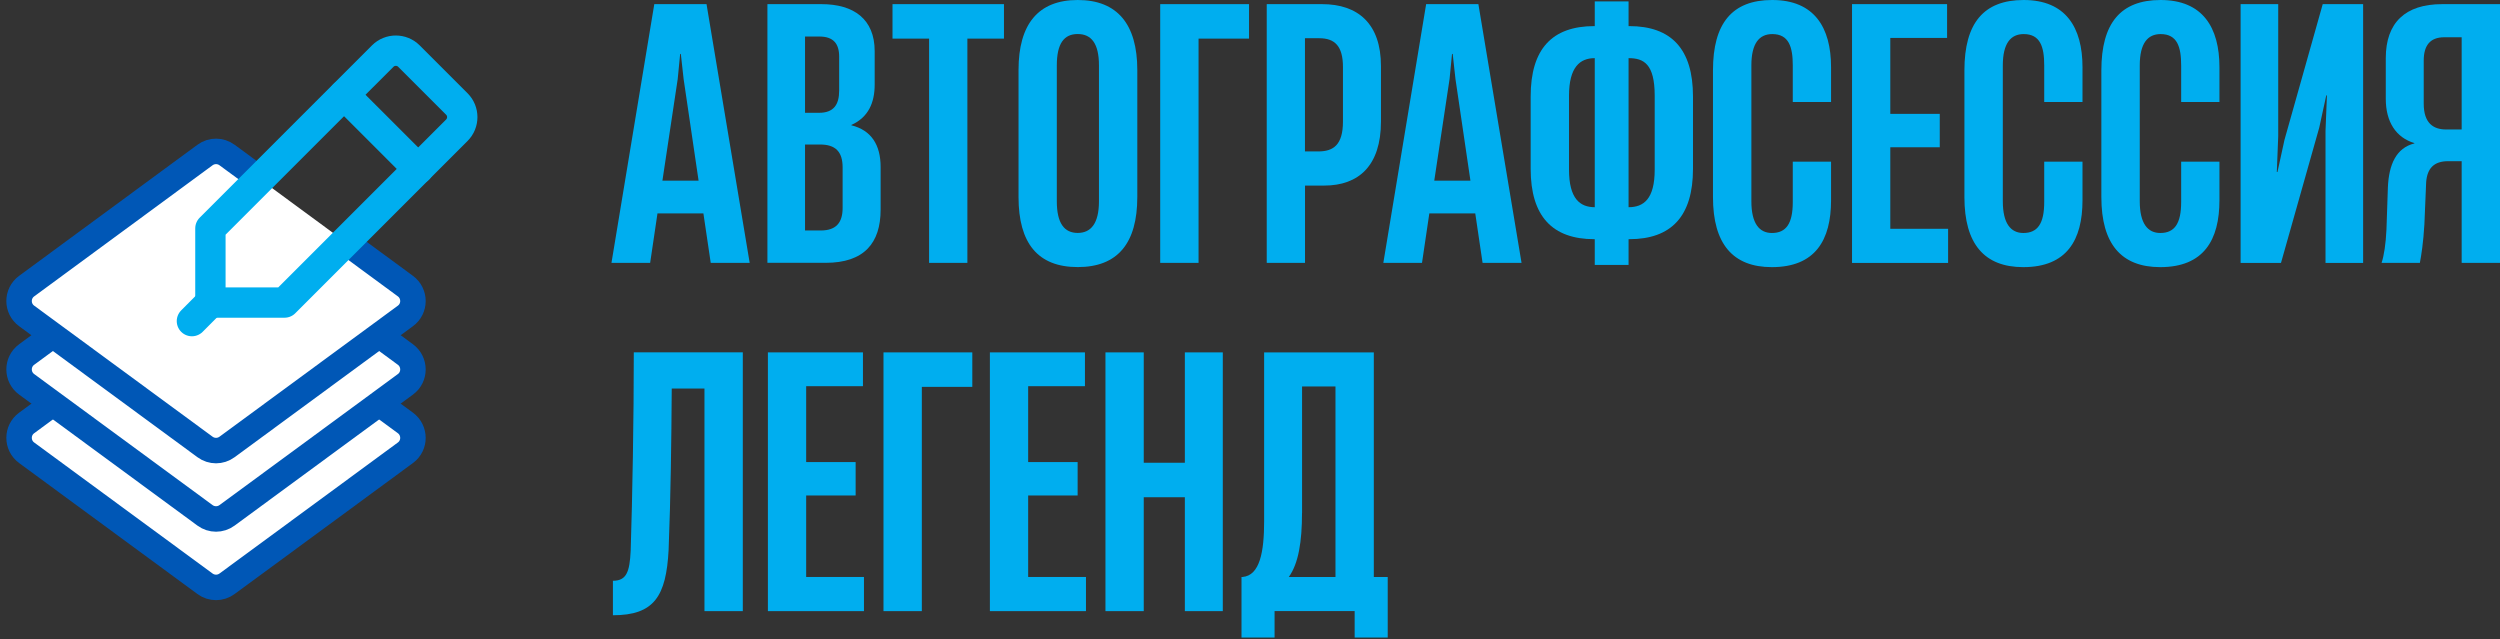
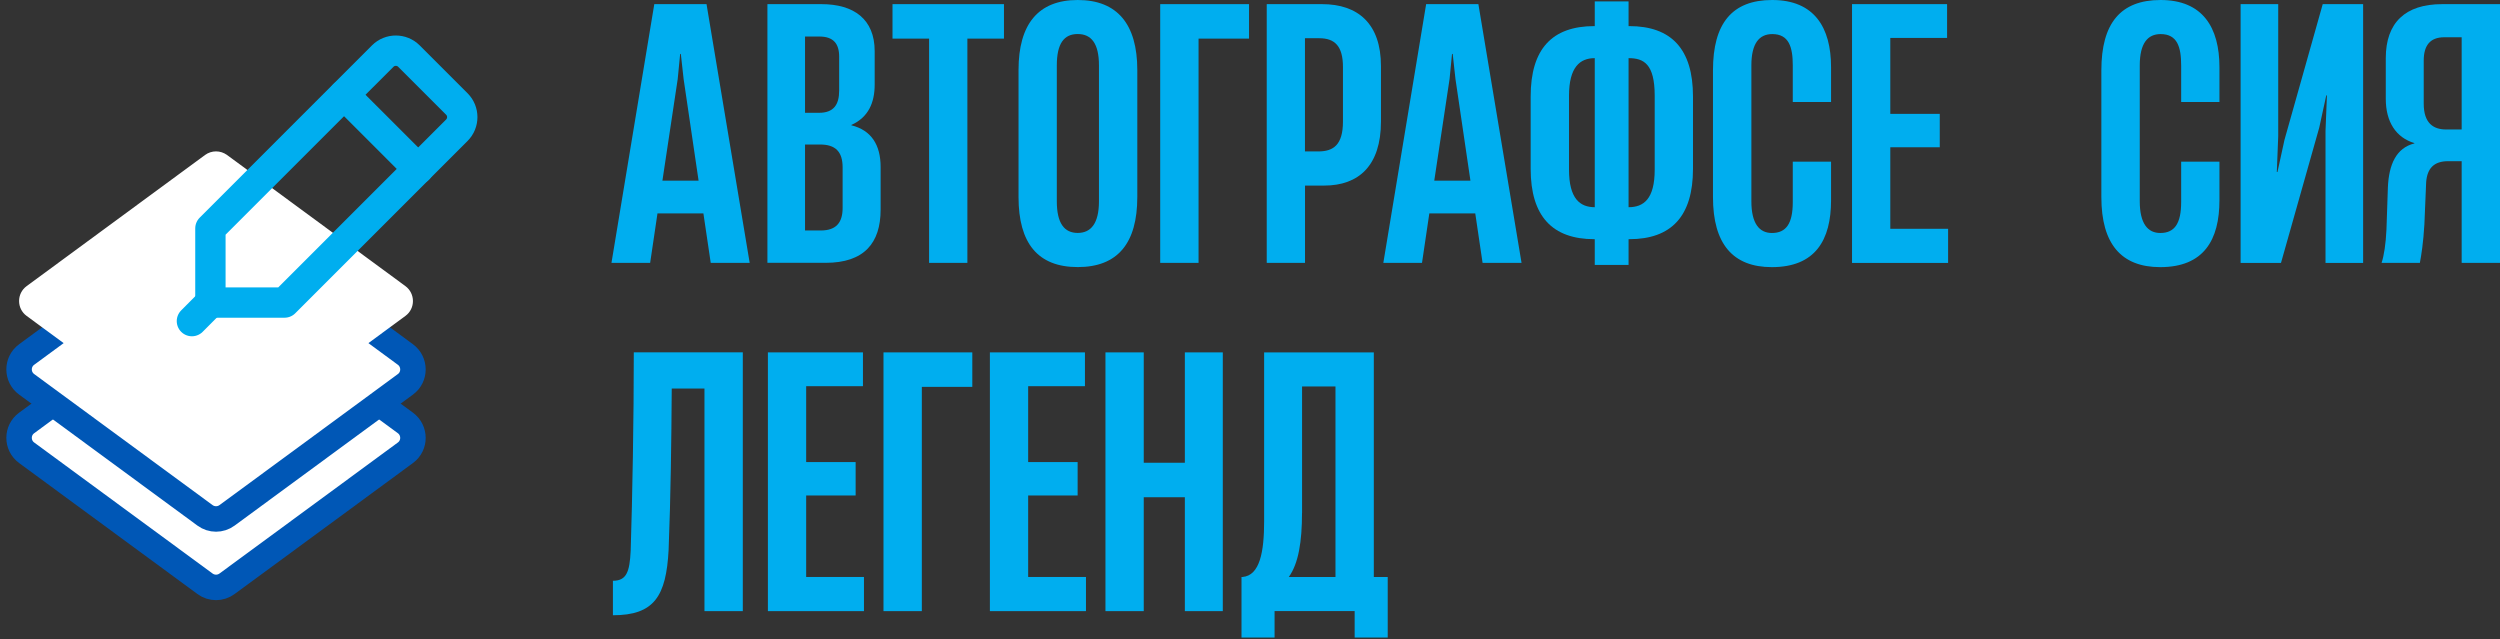
<svg xmlns="http://www.w3.org/2000/svg" width="262" height="67" viewBox="0 0 262 67" fill="none">
  <rect x="0" y="0" width="262" height="67" fill="#333333" stroke="none" />
  <path d="M74.484 27.549L73.717 22.366H68.903L68.136 27.549H64.082L68.57 0.434H74.044L78.567 27.549H74.478H74.484ZM69.414 18.937H73.212L71.643 8.28L71.351 5.652H71.28L71.024 8.28L69.42 18.937H69.414Z" fill="#00AEEF" />
  <path d="M80.426 27.549V0.434H86.084C89.478 0.434 91.666 2.003 91.666 5.361V8.862C91.666 10.758 91.012 12.292 89.223 13.094V13.13C91.303 13.641 92.29 15.174 92.29 17.51V21.962C92.29 25.463 90.572 27.544 86.524 27.544H80.432L80.426 27.549ZM84.367 11.822H85.829C87.362 11.822 87.945 10.984 87.945 9.486V5.944C87.945 4.559 87.327 3.828 85.864 3.828H84.367V11.822ZM84.367 24.155H86.007C87.612 24.155 88.307 23.353 88.307 21.784V17.552C88.307 15.876 87.541 15.145 85.936 15.145H84.367V24.162V24.155Z" fill="#00AEEF" />
  <path d="M97.369 27.549V4.047H93.535V0.434H105.215V4.047H101.381V27.549H97.369Z" fill="#00AEEF" />
  <path d="M106.742 20.655V7.335C106.742 2.556 108.787 0 112.948 0C117.108 0 119.189 2.556 119.189 7.335V20.655C119.189 25.475 117.144 27.99 112.948 27.99C108.751 27.99 106.742 25.469 106.742 20.655ZM115.171 21.089V6.853C115.171 4.553 114.368 3.566 112.942 3.566C111.515 3.566 110.754 4.553 110.754 6.853V21.089C110.754 23.425 111.557 24.411 112.942 24.411C114.327 24.411 115.171 23.425 115.171 21.089Z" fill="#00AEEF" />
  <path d="M121.59 27.549V0.434H130.898V4.047H125.608V27.549H121.596H121.59Z" fill="#00AEEF" />
  <path d="M132.754 27.549V0.434H138.555C142.312 0.434 144.725 2.478 144.725 6.93V12.731C144.725 17.368 142.389 19.448 138.775 19.448H136.766V27.549H132.754ZM136.766 15.87H138.151C139.72 15.87 140.742 15.21 140.742 12.731V7.037C140.742 4.85 139.904 4.006 138.258 4.006H136.76V15.87H136.766Z" fill="#00AEEF" />
  <path d="M155.374 27.549L154.608 22.366H149.793L149.026 27.549H144.973L149.46 0.434H154.935L159.458 27.549H155.368H155.374ZM150.304 18.937H154.102L152.533 8.28L152.242 5.652H152.171L151.915 8.28L150.31 18.937H150.304Z" fill="#00AEEF" />
  <path d="M170.744 2.736C175.161 2.736 177.425 5.143 177.425 10.106V17.697C177.425 22.66 175.161 25.067 170.744 25.067H170.673V27.766H167.131V25.067H167.095C162.679 25.067 160.414 22.66 160.414 17.697V10.106C160.414 5.143 162.643 2.736 167.095 2.736H167.131V0.145H170.673V2.736H170.744ZM164.432 17.774C164.432 20.841 165.597 21.715 167.131 21.715V6.094C165.597 6.094 164.432 7.01 164.432 10.035V17.774ZM173.413 10.035C173.413 6.677 172.248 6.094 170.673 6.094V21.715C172.242 21.715 173.413 20.877 173.413 17.774V10.035Z" fill="#00AEEF" />
  <path d="M179.52 20.655V7.37C179.52 2.443 181.529 0 185.725 0C190.141 0 191.895 2.883 191.895 7.043V10.693H187.883V6.859C187.883 4.927 187.478 3.572 185.731 3.572C184.382 3.572 183.544 4.523 183.544 6.859V21.095C183.544 23.431 184.382 24.417 185.695 24.417C187.193 24.417 187.883 23.431 187.883 21.172V16.94H191.895V20.988C191.895 25.148 190.254 27.996 185.689 27.996C181.6 27.996 179.52 25.553 179.52 20.661V20.655Z" fill="#00AEEF" />
  <path d="M194.092 27.549V0.434H204.054V3.976H198.104V11.935H203.287V15.436H198.104V23.977H204.161V27.555H194.086L194.092 27.549Z" fill="#00AEEF" />
-   <path d="M205.871 20.655V7.37C205.871 2.443 207.88 0 212.077 0C216.493 0 218.246 2.883 218.246 7.043V10.693H214.234V6.859C214.234 4.927 213.83 3.572 212.082 3.572C210.733 3.572 209.895 4.523 209.895 6.859V21.095C209.895 23.431 210.733 24.417 212.047 24.417C213.545 24.417 214.234 23.431 214.234 21.172V16.94H218.246V20.988C218.246 25.148 216.606 27.996 212.041 27.996C207.951 27.996 205.871 25.553 205.871 20.661V20.655Z" fill="#00AEEF" />
  <path d="M220.223 20.655V7.37C220.223 2.443 222.232 0 226.428 0C230.844 0 232.598 2.883 232.598 7.043V10.693H228.586V6.859C228.586 4.927 228.182 3.572 226.434 3.572C225.085 3.572 224.247 4.523 224.247 6.859V21.095C224.247 23.431 225.085 24.417 226.398 24.417C227.896 24.417 228.586 23.431 228.586 21.172V16.94H232.598V20.988C232.598 25.148 230.957 27.996 226.392 27.996C222.303 27.996 220.223 25.553 220.223 20.661V20.655Z" fill="#00AEEF" />
  <path d="M247.655 27.552H243.714V13.72L243.863 9.999H243.792L243.061 13.358L239.048 27.552H234.816V0.436H238.757V14.303L238.609 18.023H238.68L239.411 14.665L243.423 0.43H247.655V27.546V27.552Z" fill="#00AEEF" />
  <path d="M261.995 27.549H257.983V16.892H256.562C255.064 16.892 254.375 17.659 254.262 19.079L254.077 23.496C253.97 25.392 253.751 26.783 253.602 27.549H249.59C249.845 26.783 250.03 25.576 250.101 24.049L250.25 19.632C250.357 17.225 251.123 15.507 253.025 15.032V14.996C251.094 14.414 250.03 12.767 250.03 10.36V6.092C250.03 2.371 252.074 0.434 255.944 0.434H262.001V27.549H261.995ZM257.983 13.575V3.905H256.158C254.696 3.905 254.006 4.743 254.006 6.348V10.871C254.006 12.88 254.993 13.569 256.342 13.569H257.983V13.575Z" fill="#00AEEF" />
  <path d="M77.84 64.044H73.828V40.72H70.398C70.362 46.266 70.291 52.031 70.071 57.618C69.816 62.474 68.573 64.478 64.234 64.478V60.864C65.655 60.864 65.988 59.948 66.095 57.725C66.279 52.031 66.422 43.93 66.422 36.922H77.846V64.038L77.84 64.044Z" fill="#00AEEF" />
  <path d="M80.475 64.046V36.93H90.437V40.472H84.487V48.425H89.67V51.926H84.487V60.467H90.544V64.046H80.469H80.475Z" fill="#00AEEF" />
  <path d="M92.59 64.046V36.93H101.898V40.544H96.608V64.046H92.596H92.59Z" fill="#00AEEF" />
  <path d="M103.74 64.046V36.93H113.702V40.472H107.752V48.425H112.935V51.926H107.752V60.467H113.809V64.046H103.734H103.74Z" fill="#00AEEF" />
  <path d="M124.173 36.93H128.149V64.046H124.173V52.11H119.864V64.046H115.852V36.93H119.864V48.496H124.173V36.93Z" fill="#00AEEF" />
  <path d="M143.97 60.467H145.433V66.815H141.967V64.04H133.575V66.815H130.109V60.467H130.216C132.041 60.319 132.481 57.804 132.481 54.63V36.93H143.976V60.467H143.97ZM136.451 53.751C136.451 56.746 136.089 59.041 135.067 60.467H139.958V40.502H136.457V53.751H136.451Z" fill="#00AEEF" />
  <path d="M27.224 33.103L23.791 30.583C23.105 30.079 22.175 30.079 21.488 30.583L2.795 44.323C1.735 45.096 1.735 46.678 2.795 47.451L4.629 48.798L8.592 51.71L21.488 61.182C22.175 61.686 23.105 61.686 23.791 61.182L36.688 51.71L40.651 48.798L42.485 47.451C43.545 46.678 43.536 45.096 42.485 44.323L36.184 39.691" fill="white" />
  <path d="M27.224 33.103L23.791 30.583C23.105 30.079 22.175 30.079 21.488 30.583L2.795 44.323C1.735 45.096 1.735 46.678 2.795 47.451L4.629 48.798L8.592 51.71L21.488 61.182C22.175 61.686 23.105 61.686 23.791 61.182L36.688 51.71L40.651 48.798L42.485 47.451C43.545 46.678 43.536 45.096 42.485 44.323L36.184 39.691" stroke="#0057B6" stroke-width="2.67" stroke-linecap="round" stroke-linejoin="round" />
  <path d="M27.224 25.931L23.791 23.411C23.105 22.907 22.175 22.907 21.488 23.411L2.795 37.151C1.735 37.924 1.735 39.506 2.795 40.279L4.629 41.627L8.592 44.538L21.488 54.011C22.175 54.514 23.105 54.514 23.791 54.011L36.688 44.538L40.651 41.627L42.485 40.279C43.545 39.506 43.536 37.924 42.485 37.151L36.184 32.519" fill="white" />
  <path d="M27.224 25.931L23.791 23.411C23.105 22.907 22.175 22.907 21.488 23.411L2.795 37.151C1.735 37.924 1.735 39.506 2.795 40.279L4.629 41.627L8.592 44.538L21.488 54.011C22.175 54.514 23.105 54.514 23.791 54.011L36.688 44.538L40.651 41.627L42.485 40.279C43.545 39.506 43.536 37.924 42.485 37.151L36.184 32.519" stroke="#0057B6" stroke-width="2.67" stroke-linecap="round" stroke-linejoin="round" />
  <path d="M27.224 18.764L23.791 16.243C23.105 15.739 22.175 15.739 21.488 16.243L2.795 29.983C1.735 30.756 1.735 32.338 2.795 33.111L4.629 34.459L8.592 37.37L21.488 46.843C22.175 47.347 23.105 47.347 23.791 46.843L36.688 37.37L40.651 34.459L42.485 33.111C43.545 32.338 43.536 30.756 42.485 29.983L36.184 25.351" fill="white" />
-   <path d="M27.224 18.764L23.791 16.243C23.105 15.739 22.175 15.739 21.488 16.243L2.795 29.983C1.735 30.756 1.735 32.338 2.795 33.111L4.629 34.459L8.592 37.37L21.488 46.843C22.175 47.347 23.105 47.347 23.791 46.843L36.688 37.37L40.651 34.459L42.485 33.111C43.545 32.338 43.536 30.756 42.485 29.983L36.184 25.351" stroke="#0057B6" stroke-width="2.67" stroke-linecap="round" stroke-linejoin="round" />
  <path d="M29.82 31.706H22.051V23.936L40.11 5.878C40.866 5.122 42.1 5.122 42.856 5.878L47.879 10.901C48.635 11.657 48.635 12.891 47.879 13.647L29.82 31.706Z" stroke="#00AEEF" stroke-width="3.18" stroke-linecap="round" stroke-linejoin="round" />
  <path d="M36.062 9.938L43.832 17.707" stroke="#00AEEF" stroke-width="3.18" stroke-linecap="round" stroke-linejoin="round" />
  <path d="M22.051 31.705L20.113 33.652" stroke="#00AEEF" stroke-width="3.18" stroke-linecap="round" stroke-linejoin="round" />
</svg>